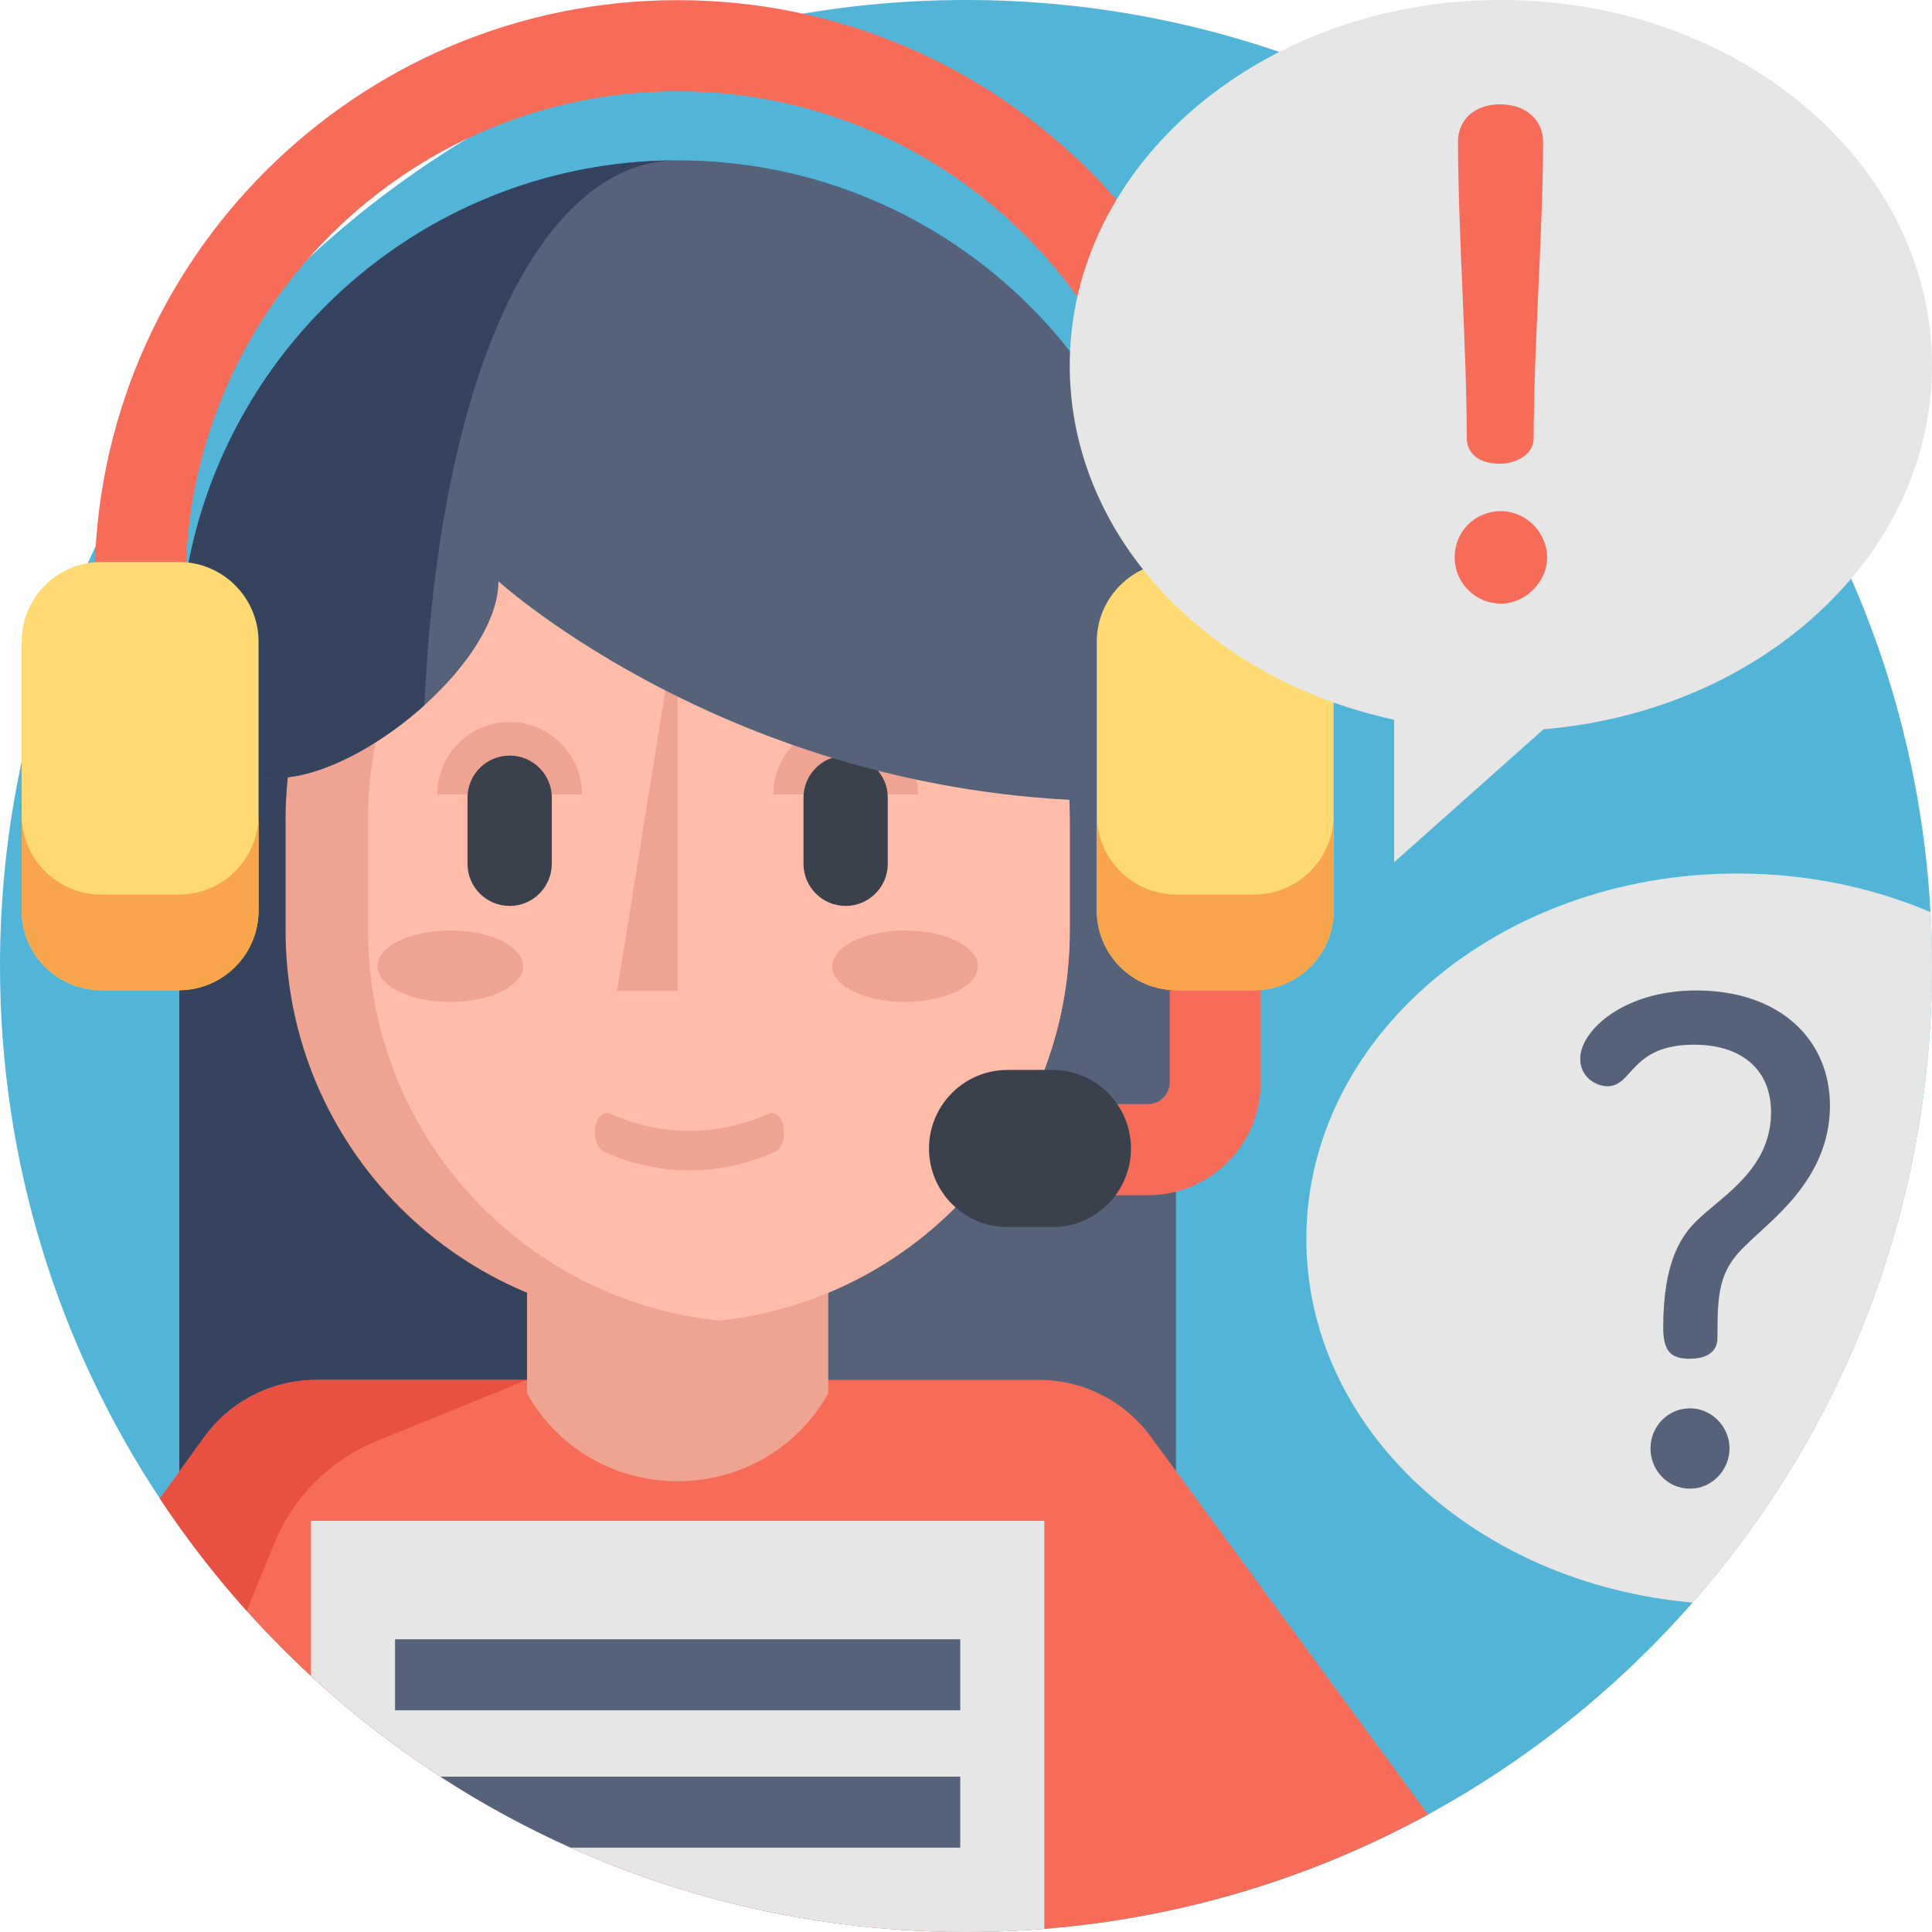
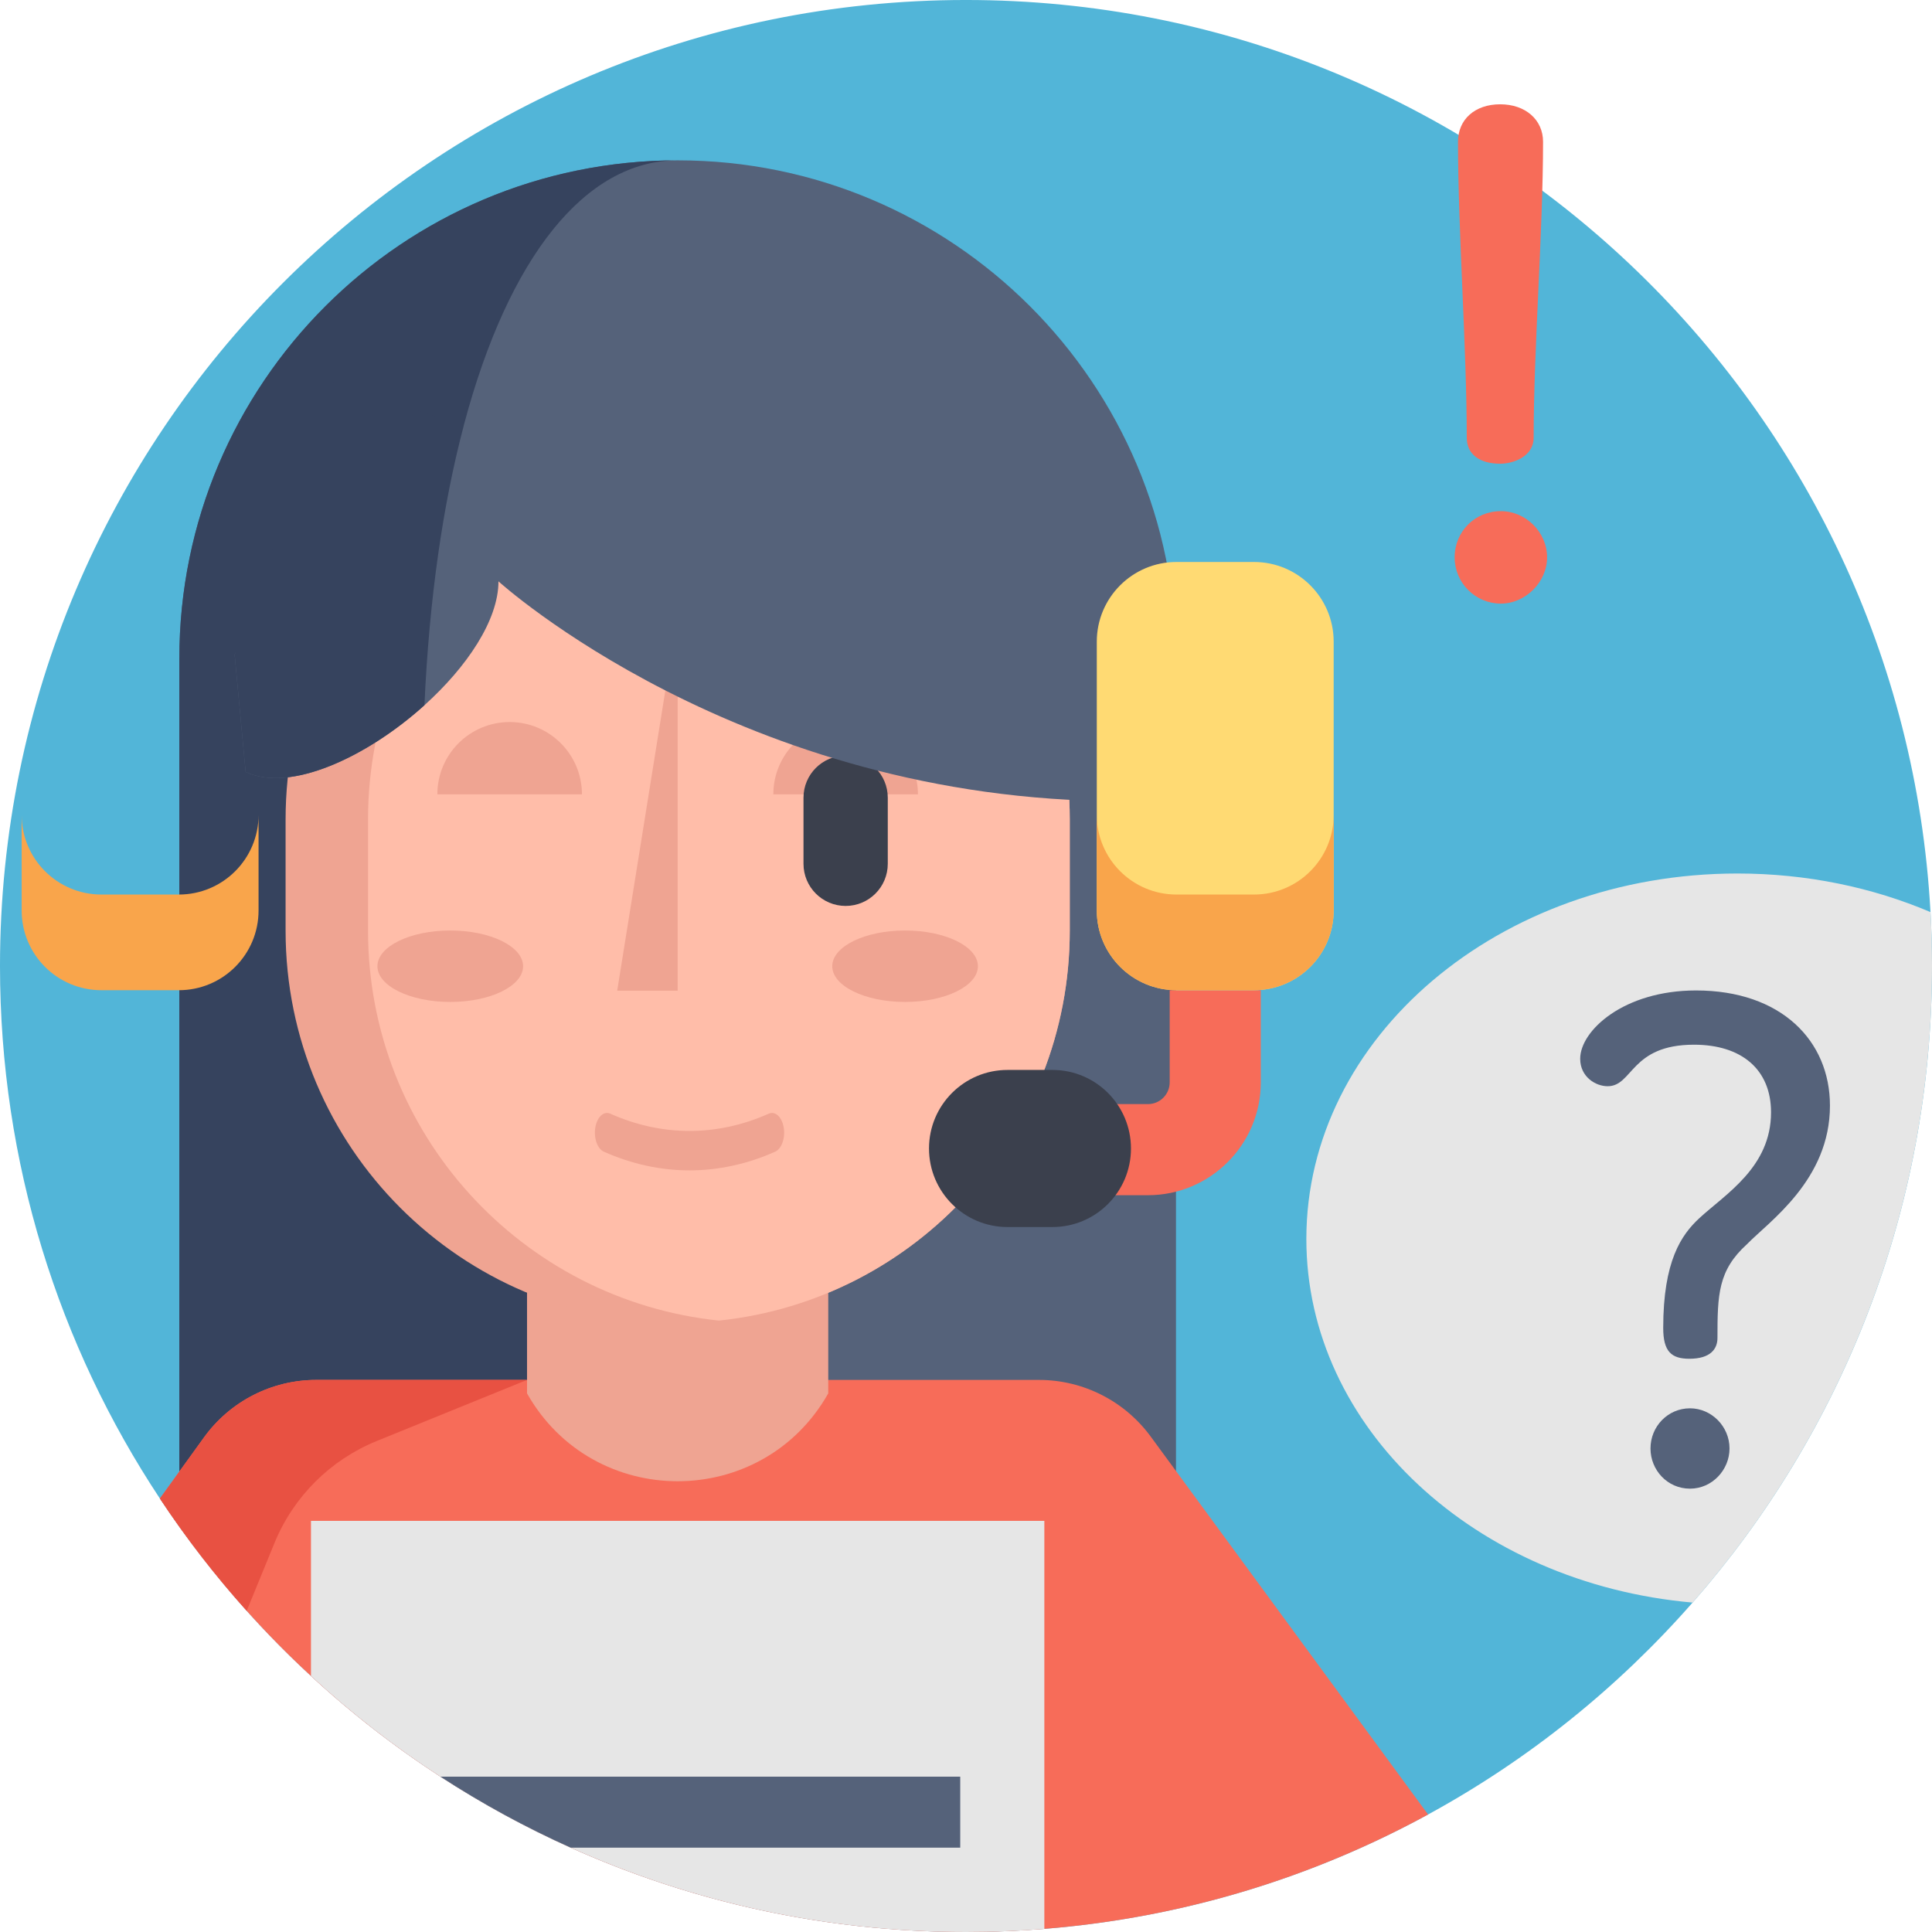
<svg xmlns="http://www.w3.org/2000/svg" height="512pt" viewBox="0 0 512 512" width="512pt">
  <path d="m512 256c0 64.625-23.949 123.652-63.445 168.699-19.812 22.59-43.531 41.672-70.102 56.164-30.637 16.727-65.078 27.363-101.691 30.312-6.844.543-13.77.824-20.762.824-37.324 0-72.766-7.992-104.75-22.352-12.027-5.391-23.562-11.691-34.516-18.809-12.191-7.918-23.676-16.852-34.324-26.695-5.945-5.477-11.629-11.242-17.031-17.262-8.371-9.332-16.07-19.27-23.008-29.758-26.781-40.461-42.371-88.973-42.371-141.125 0-141.387 114.613-256 256-256 136.59 0 248.195 106.977 255.602 241.715.262 4.723.398 9.488.398 14.285zm0 0" fill="#52b5d8" />
  <path d="m311.648 174.547v230.051h-264.121v-230.051c0-72.93 59.137-132.055 132.066-132.055 72.934 0 132.055 59.125 132.055 132.055zm0 0" fill="#55627a" />
  <path d="m157.066 340.613c2.426 10.043-19.512 55.5-18.52 63.984h-91.02v-230.051c0-72.93 59.137-132.055 132.066-132.055-49.09 0-81.223 103.125-61.922 250.312 3.5 26.676 32.316 18.59 39.395 47.809zm0 0" fill="#36435e" />
  <path d="m378.453 480.863c-36.375 19.852-78.098 31.137-122.453 31.137-89.234 0-167.801-45.652-213.629-114.875l11.711-16.227c6.898-9.543 17.953-15.203 29.73-15.203h191.551c11.766 0 22.828 5.66 29.727 15.203zm0 0" fill="#f76c59" />
  <path d="m219.496 324.871v44.391c-17.555 31.043-62.273 31.043-79.828 0v-44.391zm0 0" fill="#efa492" />
  <path d="m283.496 217.16v29.48c0 53.703-40.727 97.867-92.977 103.332-3.582.375-7.238.566-10.922.566-57.391 0-103.914-46.508-103.914-103.898v-29.48c0-57.375 46.523-103.895 103.914-103.895 3.684 0 7.34.188 10.922.566 24.34 2.535 46.16 13.473 62.547 29.859 18.789 18.805 30.43 44.789 30.43 73.469zm0 0" fill="#efa492" />
  <path d="m283.496 217.16v29.48c0 53.703-40.727 97.867-92.977 103.332-52.258-5.465-92.984-49.629-92.984-103.332v-29.48c0-53.688 40.727-97.867 92.984-103.328 24.34 2.535 46.16 13.473 62.547 29.859 18.789 18.805 30.43 44.789 30.43 73.469zm0 0" fill="#ffbda9" />
  <path d="m154.223 210.508c0-10.582-8.578-19.16-19.16-19.16s-19.16 8.578-19.16 19.16zm0 0" fill="#efa492" />
  <path d="m243.262 210.508c0-10.582-8.578-19.16-19.16-19.16-10.582 0-19.16 8.578-19.16 19.16zm0 0" fill="#efa492" />
-   <path d="m135.062 200.238c6.168 0 11.168 5 11.168 11.168v17.508c0 6.168-5 11.168-11.168 11.168s-11.168-5-11.168-11.168v-17.508c0-6.168 5-11.168 11.168-11.168zm0 0" fill="#3b404d" />
  <path d="m224.102 200.238c6.168 0 11.168 5 11.168 11.168v17.508c0 6.168-5 11.168-11.168 11.168-6.168 0-11.168-5-11.168-11.168v-17.508c0-6.168 5-11.168 11.168-11.168zm0 0" fill="#3b404d" />
  <path d="m179.59 162.625-16.023 99.91h16.023" fill="#efa492" />
  <path d="m297.188 212.324c-101 0-165.09-58.262-165.09-58.262 0 10.312-8.391 22.707-19.621 32.832-15.219 13.734-35.641 23.262-47.379 17.668l-2.914-31.07 24.281-51.473 36.43-9.191 67.469-17.027 83.52 33.02zm0 0" fill="#55627a" />
  <path d="m122.895 112.828c-5.52 20.855-9.148 45.809-10.414 74.066-15.223 13.734-35.645 23.262-47.383 17.668l-2.914-31.07 25.926-72.348zm0 0" fill="#36435e" />
  <g fill="#efa492">
    <path d="m259.156 256.059c0-5.23-8.641-9.469-19.301-9.469-10.66 0-19.301 4.238-19.301 9.469 0 5.23 8.641 9.469 19.301 9.469 10.66 0 19.301-4.238 19.301-9.469zm0 0" />
    <path d="m138.625 256.059c0-5.23-8.641-9.469-19.301-9.469-10.66 0-19.301 4.238-19.301 9.469 0 5.23 8.641 9.469 19.301 9.469 10.66 0 19.301-4.238 19.301-9.469zm0 0" />
    <path d="m182.727 310.16c-7.641 0-15.281-1.648-22.707-4.953-1.715-.762-2.723-3.633-2.254-6.418.469-2.781 2.238-4.422 3.949-3.66 13.746 6.113 28.277 6.113 42.027 0 1.711-.758 3.48.879 3.949 3.66.469 2.785-.543 5.66-2.254 6.418-7.43 3.305-15.07 4.953-22.711 4.953zm0 0" />
  </g>
-   <path d="m334.121 205.672h-24.145v-51.098c0-71.898-58.492-130.387-130.387-130.387-71.898 0-130.391 58.488-130.391 130.387v51.098h-24.145v-51.098c0-85.211 69.324-154.535 154.535-154.535 85.211 0 154.531 69.324 154.531 154.535zm0 0" fill="#f76c59" />
  <path d="m304.219 316.742h-24.418v-24.145h24.418c3.176 0 5.758-2.582 5.758-5.758v-24.426h24.145v24.426c0 16.488-13.414 29.902-29.902 29.902zm0 0" fill="#f76c59" />
  <path d="m139.672 365.695-39.875 16.203c-12.277 5.008-22.023 14.734-27.051 27l-7.367 17.984c-8.371-9.332-16.07-19.27-23.008-29.758l11.711-16.227c6.898-9.543 17.953-15.203 29.73-15.203zm0 0" fill="#e85142" />
  <path d="m332.312 148.93h-20.527c-11.668 0-21.125 9.457-21.125 21.125v71.234c0 11.668 9.457 21.125 21.125 21.125h20.527c11.668 0 21.125-9.457 21.125-21.125v-71.234c0-11.668-9.457-21.125-21.125-21.125zm0 0" fill="#ffda73" />
-   <path d="m47.391 148.93h-20.527c-11.668 0-21.125 9.457-21.125 21.125v71.234c0 11.668 9.457 21.125 21.125 21.125h20.527c11.668 0 21.125-9.457 21.125-21.125v-71.234c0-11.668-9.457-21.125-21.125-21.125zm0 0" fill="#ffda73" />
  <path d="m353.441 215.934v25.355c0 11.672-9.453 21.125-21.129 21.125h-20.523c-11.676 0-21.129-9.453-21.129-21.125v-25.355c0 11.676 9.453 21.129 21.129 21.129h20.523c11.676 0 21.129-9.453 21.129-21.129zm0 0" fill="#f9a54b" />
  <path d="m68.52 215.934v25.355c0 11.672-9.453 21.125-21.129 21.125h-20.523c-11.676 0-21.129-9.453-21.129-21.125v-25.355c0 11.676 9.453 21.129 21.129 21.129h20.523c11.676 0 21.129-9.453 21.129-21.129zm0 0" fill="#f9a54b" />
  <path d="m278.902 283.543h-11.887c-11.5 0-20.82 9.32-20.82 20.82 0 11.496 9.32 20.816 20.82 20.816h11.887c11.496 0 20.816-9.32 20.816-20.816 0-11.5-9.32-20.82-20.816-20.82zm0 0" fill="#3b404d" />
  <path d="m276.762 403.047v108.129c-6.844.543-13.77.824-20.762.824-37.324 0-72.766-7.992-104.75-22.352-12.027-5.391-23.562-11.691-34.516-18.809-12.191-7.918-23.676-16.852-34.324-26.695v-41.098zm0 0" fill="#e6e6e6" />
-   <path d="m104.691 434.43h149.781v18.809h-149.781zm0 0" fill="#55627a" />
  <path d="m254.473 470.84v18.809h-103.223c-12.027-5.391-23.562-11.691-34.516-18.809zm0 0" fill="#55627a" />
-   <path d="m512 96.867c0-53.5-51.152-96.867-114.254-96.867-63.102 0-114.254 43.367-114.254 96.867 0 45.223 36.551 83.203 85.969 93.871v37.766l39.586-35.242c57.797-4.809 102.953-46.129 102.953-96.395zm0 0" fill="#e6e6e6" />
  <path d="m512 256c0 64.625-23.949 123.652-63.445 168.699-57.523-5.047-102.359-46.258-102.359-96.352 0-53.488 51.148-96.859 114.25-96.859 18.391 0 35.766 3.688 51.156 10.227.262 4.723.398 9.488.398 14.285zm0 0" fill="#e6e6e6" />
  <path d="m388.707 115.988c0 4.324 3.312 6.902 8.863 6.902 3.426 0 8.863-1.871 8.863-6.902 0-11.758.633-25.711 1.246-39.203.613-13.492 1.246-27.449 1.246-39.211 0-5.852-4.672-9.934-11.359-9.934s-11.18 3.992-11.18 9.934c0 11.766.59 25.719 1.16 39.211.57 13.492 1.16 27.445 1.16 39.203zm0 0" fill="#f76c59" />
  <path d="m397.746 135.461c-6.867 0-12.25 5.383-12.25 12.254 0 6.754 5.496 12.246 12.25 12.246 6.527 0 12.25-5.723 12.25-12.246 0-6.645-5.609-12.254-12.25-12.254zm0 0" fill="#f76c59" />
  <path d="m462.953 329.738c-7.629 6.922-7.809 13.312-7.809 24.848 0 2.836-1.773 5.5-7.453 5.5-4.793 0-6.922-1.953-6.922-8.164 0-17.746 4.793-24.668 9.582-29.105 6.922-6.387 18.992-13.484 18.992-28.035 0-11.359-7.809-17.926-20.41-17.926-16.859 0-16.148 11.004-22.895 11.004-3.195 0-7.273-2.484-7.273-7.277 0-7.453 11.535-18.102 30.699-18.102 22.539 0 35.492 13.309 35.492 30.523.004 19.699-16.148 30.703-22.004 36.734zm-4.613 54.125c0 5.68-4.613 10.648-10.469 10.648-6.035 0-10.473-4.969-10.473-10.648 0-5.855 4.613-10.645 10.473-10.645 5.676 0 10.469 4.789 10.469 10.645zm0 0" fill="#55627a" />
</svg>